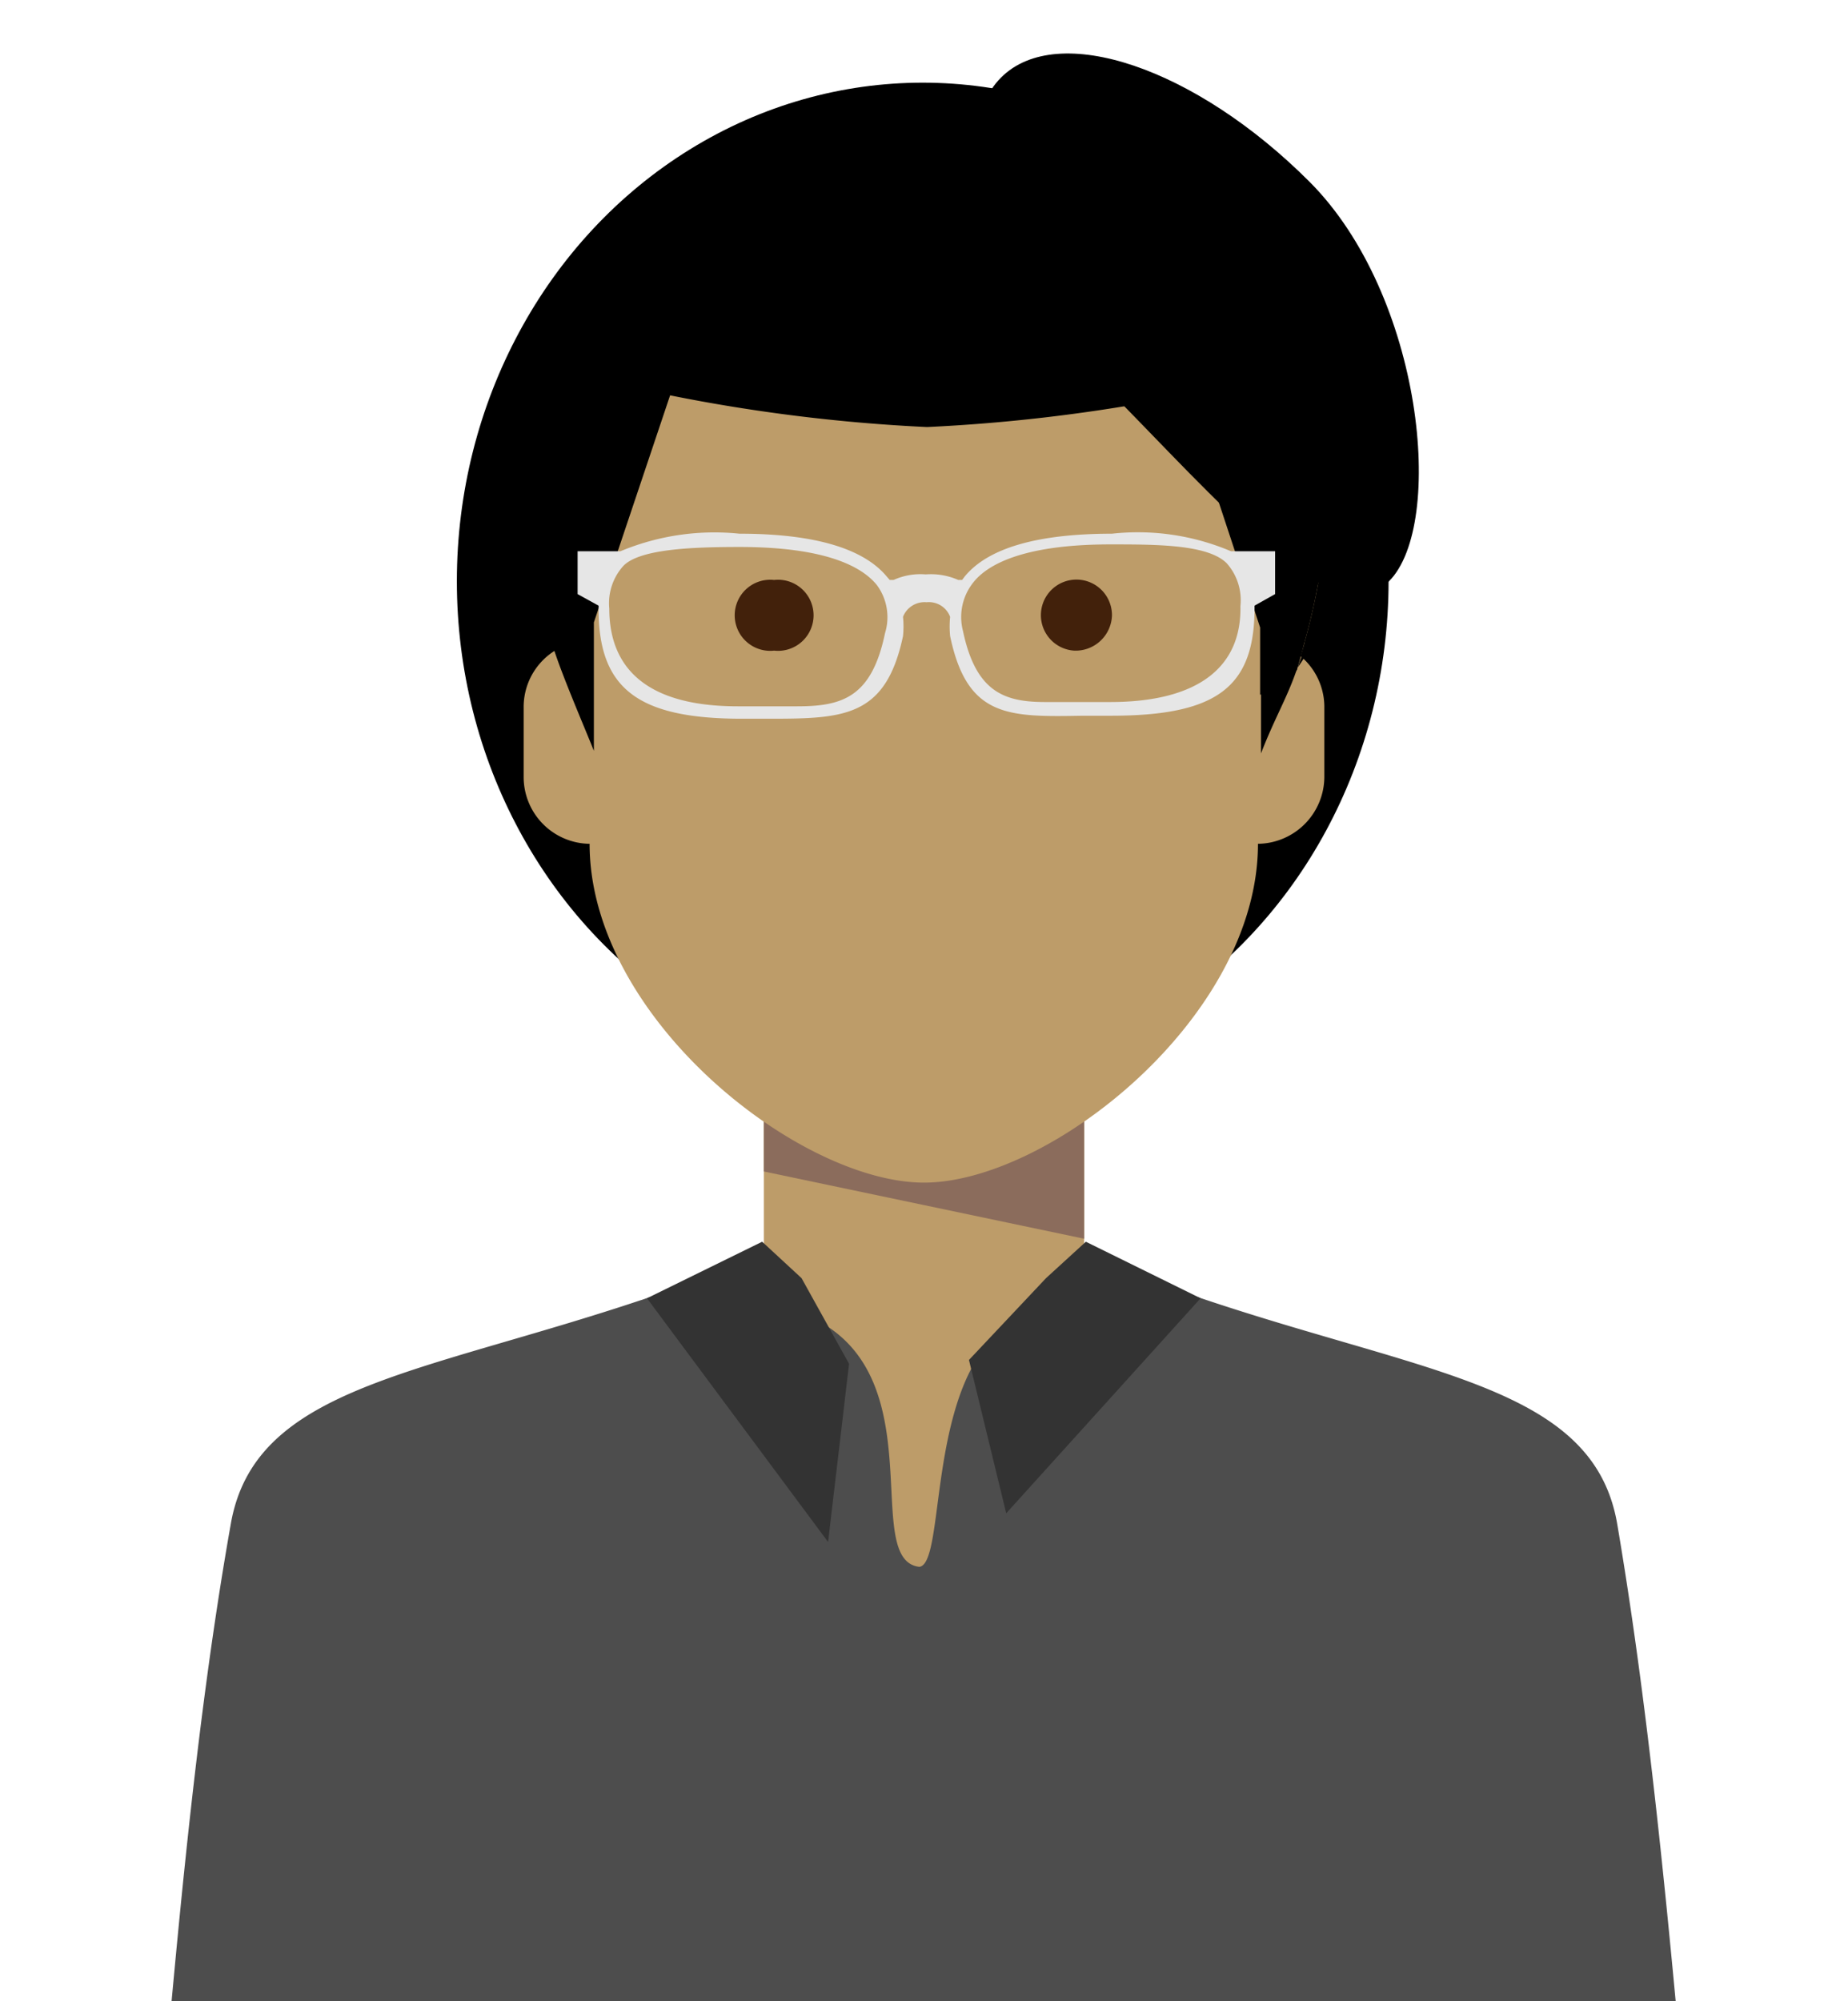
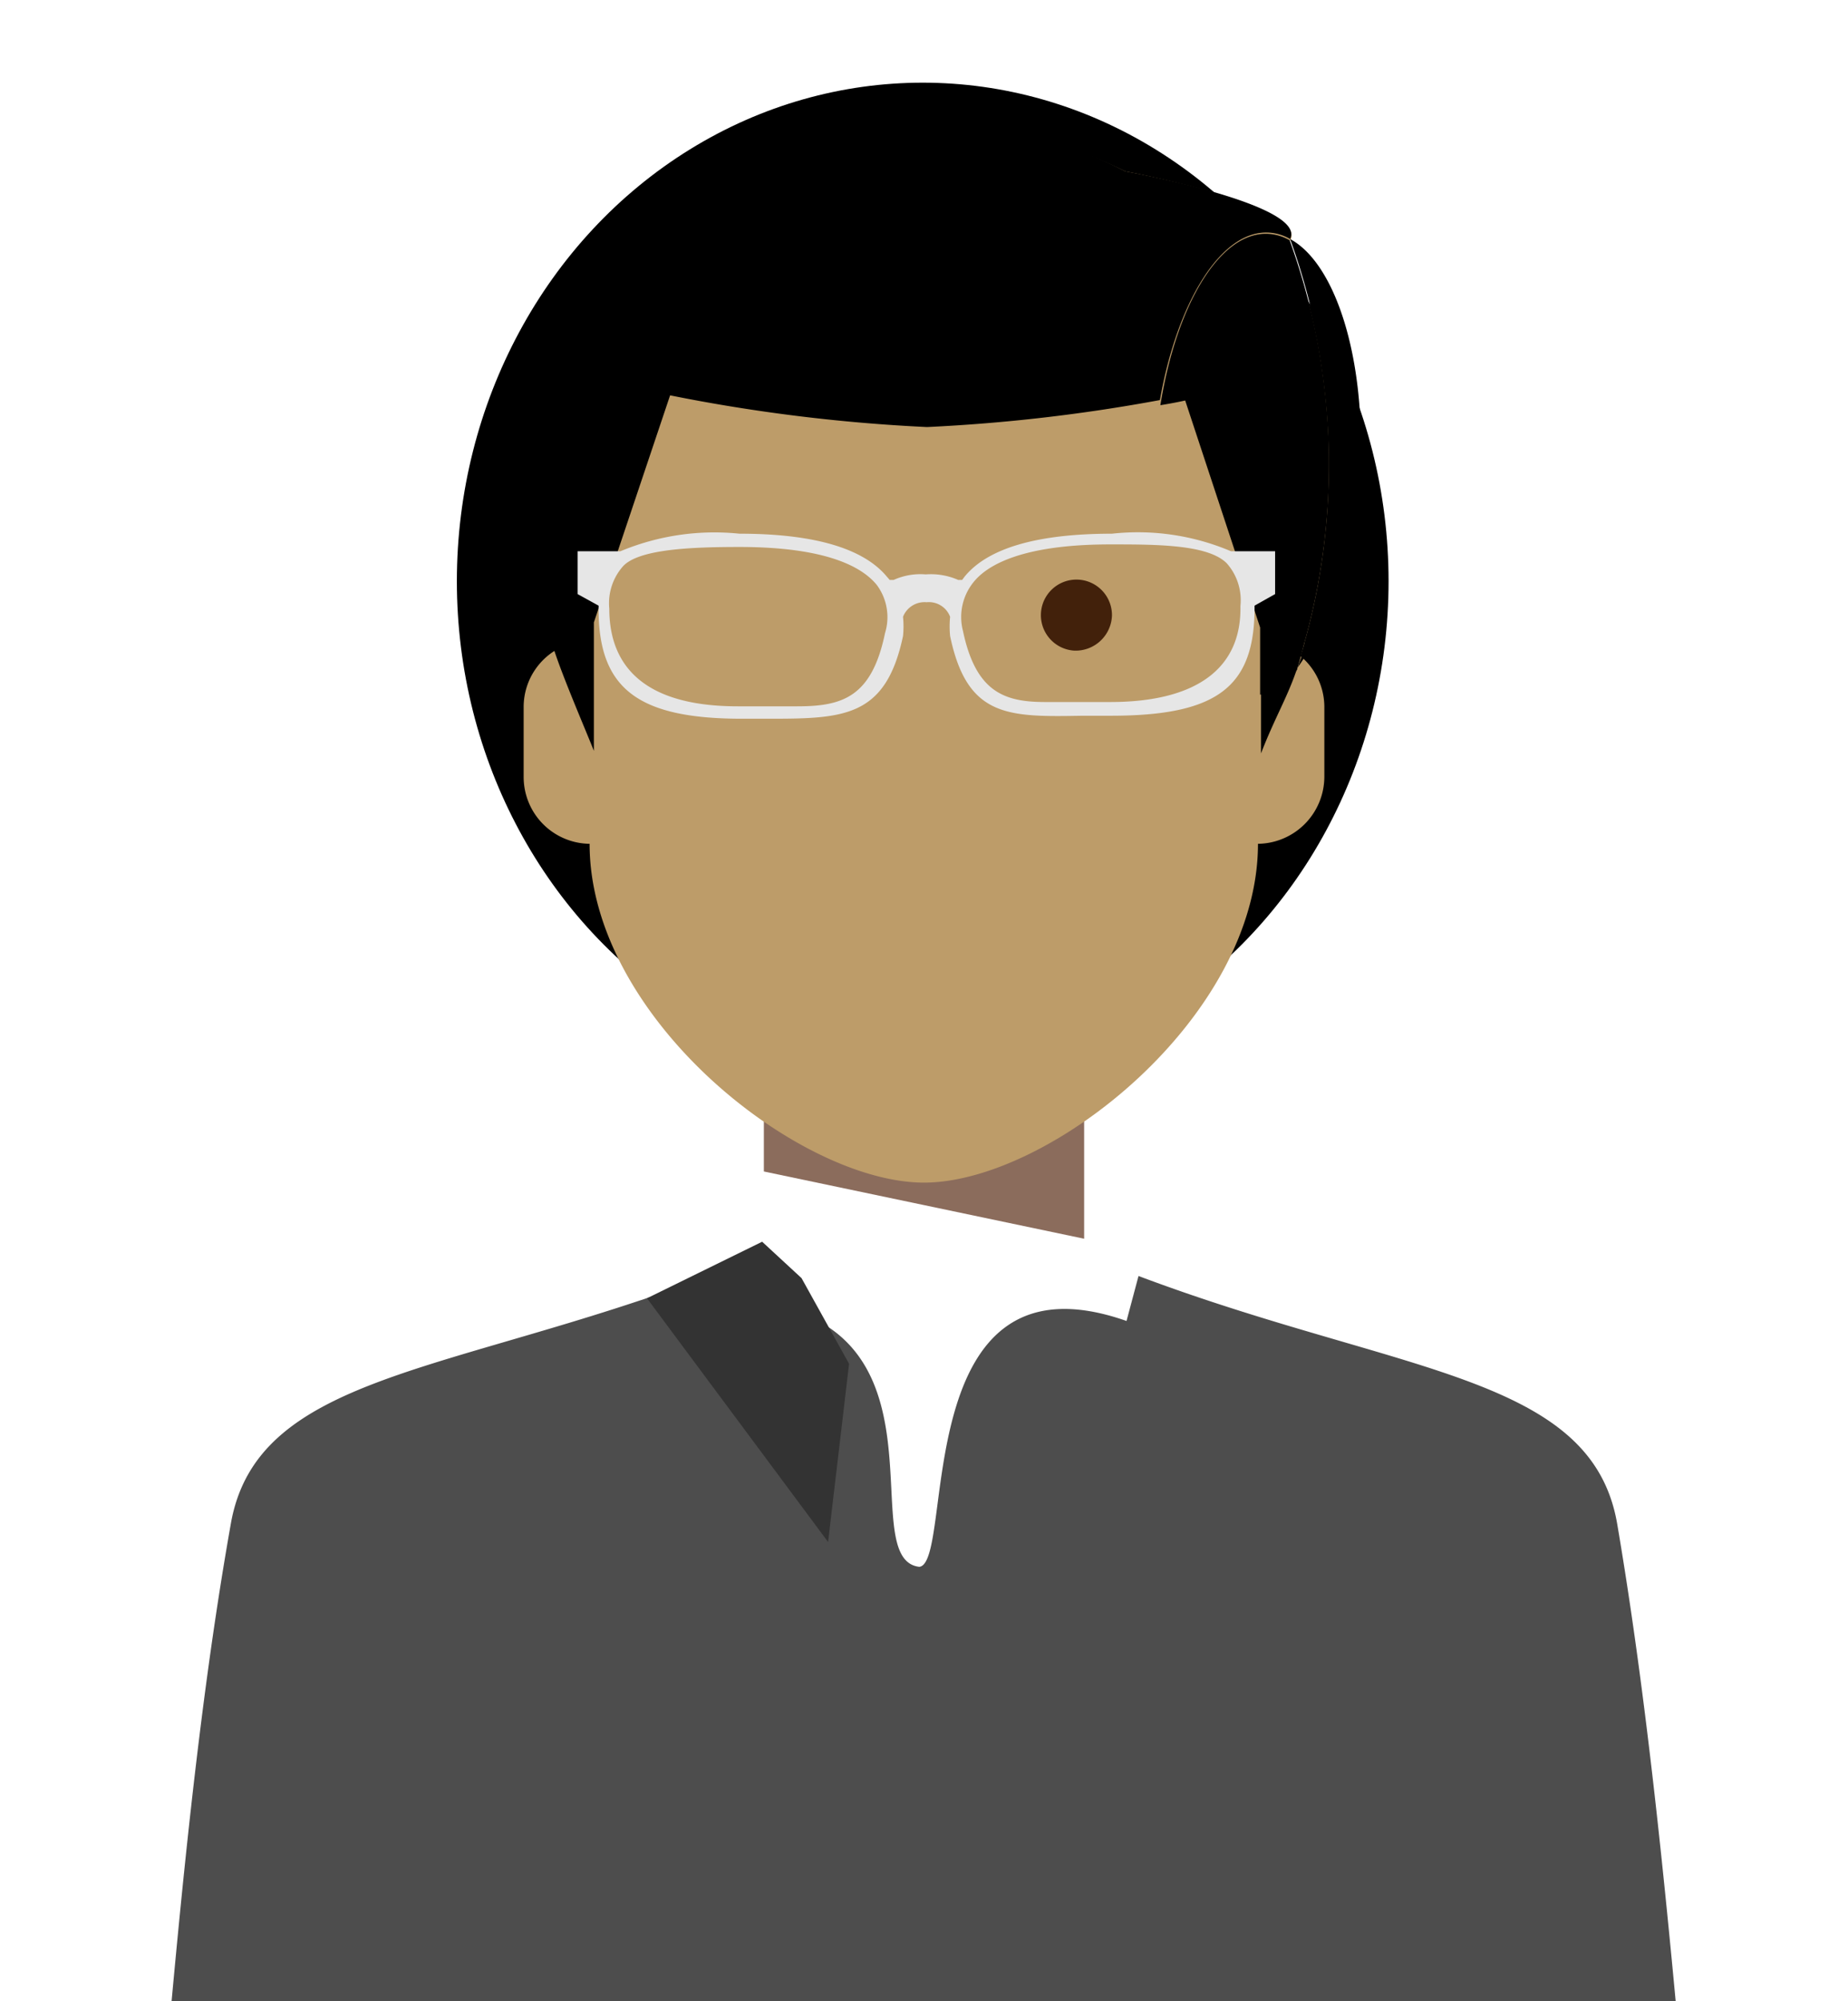
<svg xmlns="http://www.w3.org/2000/svg" viewBox="0 0 43.16 46.72">
  <defs>
    <style>.a{fill:#bd9c69;}.b{fill:#f7cdb9;}.c{fill:#8b6c5c;}.d{fill:#4d4d4d;}.e{fill:#333;}.f{fill:#42210b;}.g{fill:#e6e6e6;}</style>
  </defs>
  <ellipse cx="21.55" cy="13.57" rx="10.88" ry="11.64" />
-   <polygon class="a" points="26.49 29.77 25.32 29.23 25.32 25.53 17.84 25.53 17.84 29.23 16.67 29.74 16.98 40.25 17.84 40.25 17.84 41.86 25.32 41.86 25.32 40.25 26.18 40.25 26.49 29.77" />
  <rect class="b" x="17.84" y="25.9" height="1.44" />
  <polygon class="c" points="25.32 25.9 17.84 25.9 17.84 27.35 25.32 28.92 25.32 25.9" />
  <path class="d" d="M39.83,54.48c-.62-6.86-1.1-13.26-2.06-18.9-.6-3.5-5.09-3.5-11.18-5.79l-.28,1.05c-5.13-1.8-4,5.65-4.84,5.74-1.64-.19,1.16-6.28-4.76-6.22l-.15-.57C10.48,32.08,6,32.08,5.39,35.58c-1,5.64-1.45,12-2.06,18.9a195.39,195.39,0,0,0,.91,20.1H8.82S9,67.43,9.13,59.5c.9-5.78,1-8.33,1-8.36s.36,9.78,0,15.82H33.25c-.4-6-.26-15.82-.26-15.82s.14,2.58,1,8.36c.18,7.93.27,15,.3,15.08h4.59a195.39,195.39,0,0,0,.91-20.1" />
  <polygon class="e" points="19.83 31.84 19.34 36 15.11 30.31 17.8 28.99 18.72 29.84 19.83 31.84" />
-   <polygon class="e" points="22.63 31.75 23.5 35.33 28.04 30.31 25.36 28.99 24.43 29.84 22.63 31.75" />
  <path class="a" d="M29.74,15,30,11.69c0-4.31-4.12-7.8-8.42-7.8s-8.42,3.49-8.42,7.8L13.41,15a1.55,1.55,0,0,0-1.18,1.52v1.62a1.56,1.56,0,0,0,1.54,1.56c0,4.06,4.89,7.91,7.81,7.91s7.8-3.85,7.8-7.91a1.57,1.57,0,0,0,1.55-1.56V16.49A1.55,1.55,0,0,0,29.74,15" />
  <path class="a" d="M30.47,15a15.68,15.68,0,0,1-1,2.6l0-3-1.75-5.3a40,40,0,0,1-6,.74,40,40,0,0,1-6-.74l-1.78,5.3v3c-.2-.51-.87-2.05-1-2.6-.8-3.4-.77-4.3.34-6.93,0,0,1.91-5,8.46-5h.4A8.86,8.86,0,0,1,26.28,4s4.38.82,3.84,1.64A15.4,15.4,0,0,1,30.47,15" />
  <path class="a" d="M25.33,19.71H18.05a4.13,4.13,0,0,1-4.12-4.12V10.82c0-2.26,1.85-4.59,4.12-4.59h7.28c2.26,0,4.12,2.33,4.12,4.59v4.77a4.14,4.14,0,0,1-4.12,4.12" />
-   <path class="f" d="M18.08,15.19a.83.83,0,1,1,0-1.65.83.83,0,1,1,0,1.65" />
  <path class="f" d="M25.09,15.19a.83.83,0,1,1,.88-.82.85.85,0,0,1-.88.82" />
-   <path d="M32.44,13.57c-1.32,1.32-4-1.9-6.64-4.55s-3.74-5.89-2.42-7.21,4.54-.23,7.2,2.43S33.76,12.25,32.44,13.57Z" />
  <path d="M29.63,5.43a1.12,1.12,0,0,1,.5.15C30.54,4.77,26.28,4,26.28,4A8.86,8.86,0,0,0,22.07,3h-.4c-6.55,0-8.46,5-8.46,5-1.11,2.63-1.14,3.53-.34,6.93.13.55.8,2.09,1,2.6v-3l1.78-5.3a40,40,0,0,0,6,.74,40.12,40.12,0,0,0,5.44-.63C27.49,7.07,28.51,5.37,29.63,5.43Z" />
  <path d="M29.45,16.15v1.44c.33-.85.62-1.31.85-2A1.83,1.83,0,0,1,29.45,16.15Z" />
  <path d="M30.13,5.58a0,0,0,0,1,0,0A15.4,15.4,0,0,1,30.47,15c0,.21-.11.4-.16.58a8.08,8.08,0,0,0,1.46-4.64C31.89,8.35,31.19,6.15,30.13,5.58Z" />
  <path d="M30.12,5.61a0,0,0,0,0,0,0,1.12,1.12,0,0,0-.5-.15c-1.12-.06-2.14,1.64-2.52,4,.37-.06.58-.11.58-.11l1.75,5.3v1.57a1.83,1.83,0,0,0,.86-.58c.05-.18.11-.37.16-.58A15.4,15.4,0,0,0,30.12,5.61Z" />
  <ellipse cx="19.25" cy="5.6" rx="5.59" ry="2.56" transform="translate(-0.65 3.14) rotate(-9.17)" />
  <path class="g" d="M28.75,12.87l0,0a5.56,5.56,0,0,0-2.78-.41c-1.73,0-2.89.33-3.44,1l-.06.08-.09,0a1.59,1.59,0,0,0-.76-.13,1.52,1.52,0,0,0-.75.13l-.09,0-.07-.08c-.55-.66-1.7-1-3.44-1a5.7,5.7,0,0,0-2.78.41l0,0h-1v1l.49.27v.08c0,1.86.92,2.56,3.35,2.56h.53c1.82,0,2.82,0,3.23-1.93a2.28,2.28,0,0,0,0-.45v0a.54.54,0,0,1,.55-.34.53.53,0,0,1,.55.34v0h0a2.28,2.28,0,0,0,0,.45c.4,1.91,1.36,1.89,3.1,1.86h.65c2.47,0,3.35-.66,3.36-2.49v-.08l.48-.27v-1Zm-8.08,1.91c-.31,1.5-1,1.71-2.05,1.71l-.6,0h-.79c-2.51,0-3-1.24-3-2.28a1.3,1.3,0,0,1,.33-1c.38-.39,1.59-.44,2.71-.44,2.06,0,2.88.48,3.21.89A1.26,1.26,0,0,1,20.67,14.78Zm5.26,1.61-.88,0-.64,0c-.95,0-1.62-.23-1.92-1.66a1.29,1.29,0,0,1,.24-1.13c.32-.41,1.15-.89,3.2-.89,1.08,0,2.28,0,2.72.44a1.3,1.3,0,0,1,.32,1C29,15.62,27.92,16.39,25.93,16.39Z" />
</svg>